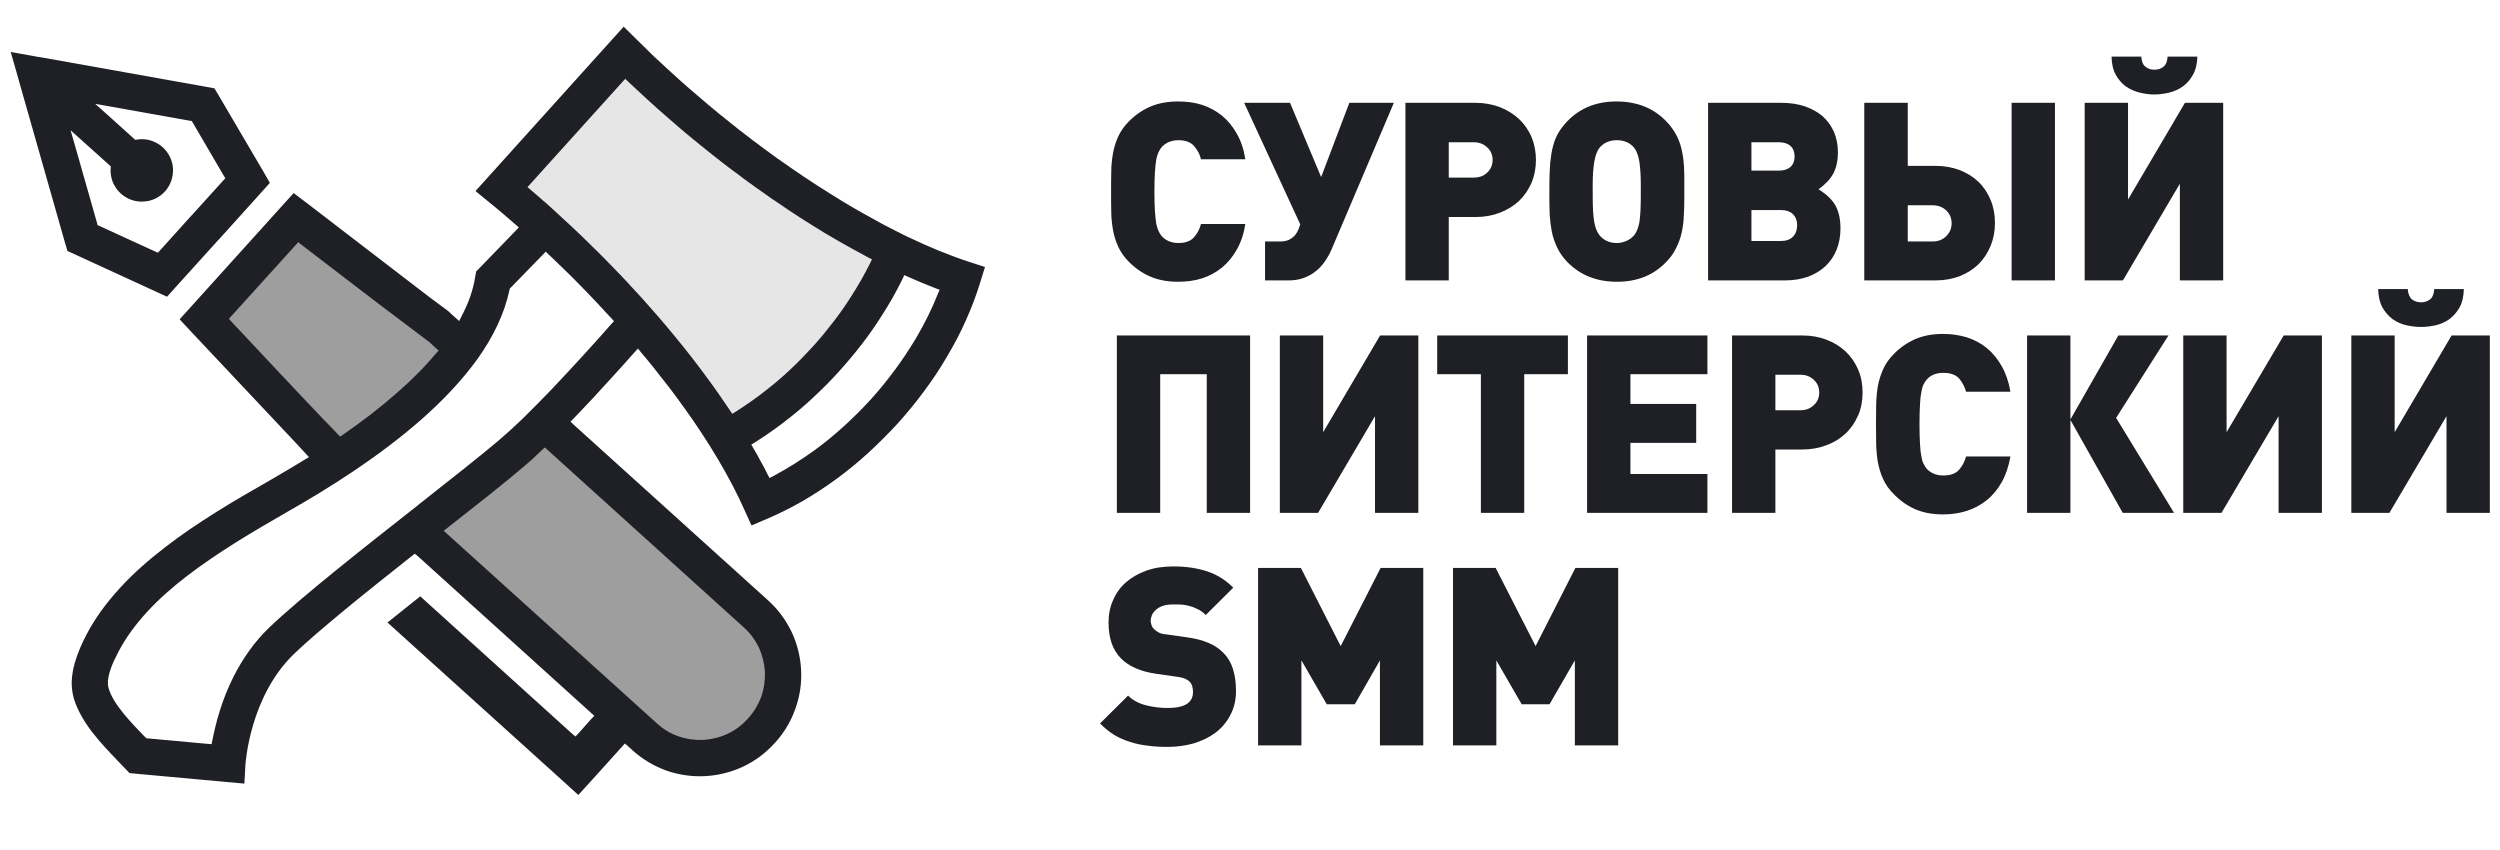
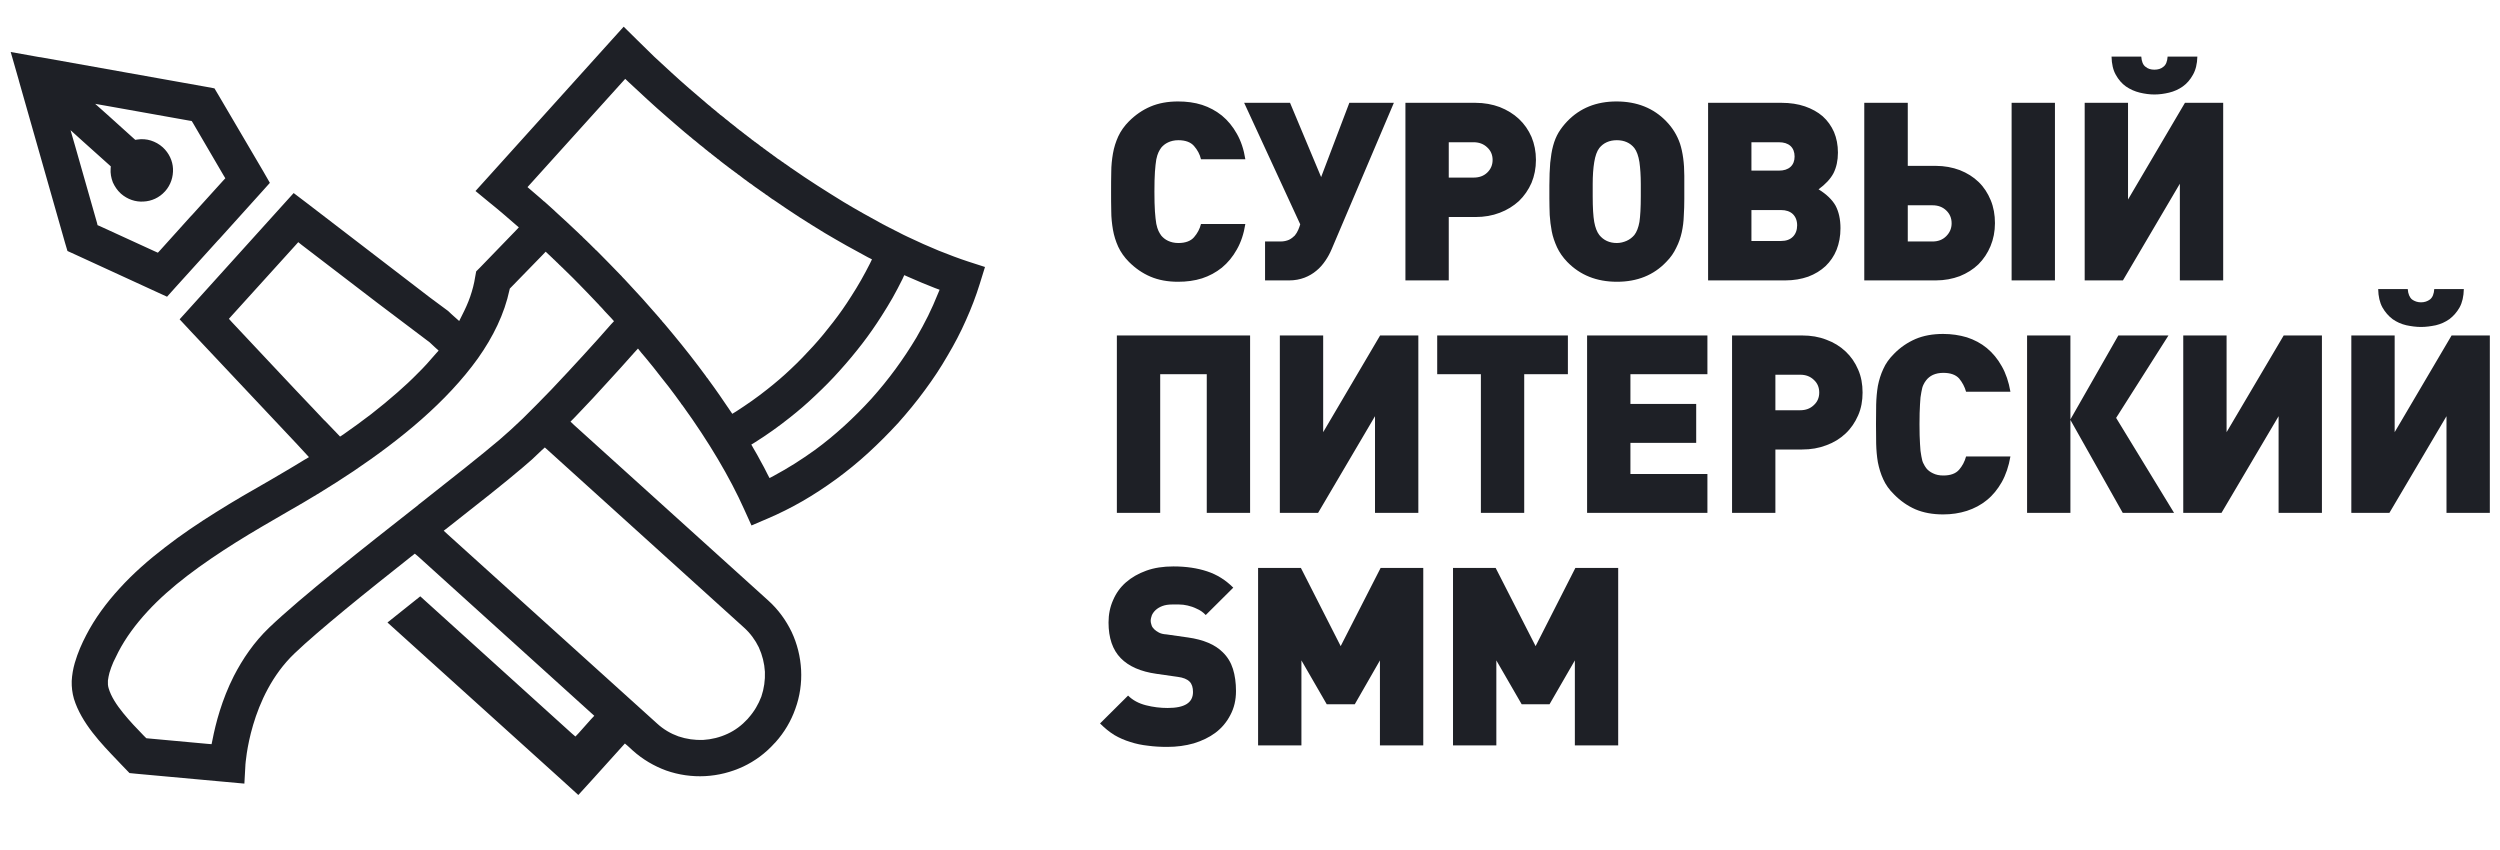
<svg xmlns="http://www.w3.org/2000/svg" width="556" height="189" viewBox="0 0 556 189" fill="none">
-   <path fill-rule="evenodd" clip-rule="evenodd" d="M110.967 41.046L138.368 67.692L160.516 96.605L184.554 79.332L197.707 55.295L165.43 35.414L138.746 13.229C138.746 13.229 110.589 41.764 110.967 41.046Z" fill="#E6E6E6" />
-   <path fill-rule="evenodd" clip-rule="evenodd" d="M94.035 118.337L123.024 95.47L163.729 133.114C163.729 133.114 177.676 147.061 173.518 156.812C169.323 166.601 155.377 172.157 146.457 167.13C137.537 162.141 93.77 118.639 94.035 118.337ZM47.773 72.075L76.195 101.631L103.521 75.401L64.479 49.209C64.479 49.209 48.87 71.508 47.773 72.075Z" fill="#9E9E9E" />
  <path d="M119.206 43.237C118.866 42.973 118.526 42.633 118.148 42.33L117.316 41.612L118.034 40.819L138.33 18.33L139.049 17.537L139.842 18.293C140.523 18.935 141.203 19.578 141.883 20.182C142.526 20.787 143.206 21.43 143.962 22.11C145.398 23.433 146.797 24.68 148.157 25.852C149.518 27.023 150.878 28.233 152.315 29.442L152.693 29.745L152.806 29.858L153.033 30.009L153.297 30.274L153.373 30.311L153.751 30.614L153.789 30.652L154.091 30.916L154.28 31.067L154.771 31.445L154.809 31.483L155.263 31.861L155.527 32.088L155.754 32.277L155.867 32.352L156.586 32.919L156.737 33.071L156.926 33.222L157.228 33.449L157.304 33.486V33.524L157.644 33.789L157.719 33.864L158.022 34.053L158.211 34.242L158.362 34.356L158.702 34.62L159.08 34.923L159.193 34.998L159.42 35.187L159.685 35.414L159.798 35.452L160.138 35.754L160.176 35.792L161.159 36.548H161.197V36.586L161.575 36.85L161.65 36.926L161.915 37.115L162.141 37.304L162.633 37.644V37.682L162.973 37.908L163.124 38.022L163.616 38.4H163.653L163.691 38.438L164.031 38.702L164.107 38.778L164.409 38.967L164.598 39.118L164.749 39.231L165.09 39.496L165.581 39.874L165.808 40.025L166.072 40.214L166.148 40.289L166.526 40.554L166.564 40.592L166.866 40.819V40.781L167.055 40.932L167.244 41.045L167.546 41.31H167.584L167.924 41.575L168.038 41.65L168.264 41.801L168.529 41.99L168.642 42.066L169.323 42.557L169.512 42.671L169.701 42.822L170.003 43.011L170.041 43.049L170.381 43.313L170.456 43.351L170.759 43.54L170.986 43.729L171.099 43.804L171.779 44.296L171.93 44.371L172.157 44.523C173.971 45.77 175.861 47.055 177.789 48.302C179.678 49.511 181.568 50.683 183.42 51.817C185.121 52.837 186.746 53.745 188.258 54.614C189.808 55.483 191.395 56.352 193.02 57.222L193.927 57.675L193.474 58.62C192.869 59.83 192.189 61.077 191.508 62.286C190.79 63.534 190.072 64.743 189.278 65.953C188.069 67.88 186.746 69.77 185.31 71.622C183.912 73.436 182.438 75.25 180.85 76.989C179.263 78.727 177.638 80.428 175.937 82.016C174.236 83.641 172.46 85.153 170.683 86.551C169.549 87.458 168.378 88.327 167.206 89.159C166.072 89.953 164.901 90.746 163.729 91.502L162.86 92.031L162.293 91.2C161.537 90.066 160.819 89.008 160.101 87.987C159.269 86.778 158.475 85.682 157.757 84.699L157.719 84.661L157.606 84.51V84.472L157.568 84.434L157.379 84.17L157.341 84.094V84.132L157.153 83.905L157.039 83.754V83.716C155.867 82.129 154.696 80.579 153.486 79.03C152.277 77.48 150.992 75.893 149.707 74.343C149.518 74.116 149.178 73.701 148.762 73.209C148.422 72.793 148.082 72.415 147.817 72.075L147.212 71.395H147.25L146.759 70.866V70.828C145.512 69.392 144.189 67.88 142.828 66.368C141.467 64.894 140.107 63.42 138.746 61.946L138.708 61.908H138.671L138.595 61.795L138.482 61.682L138.444 61.644L138.368 61.568L138.255 61.417L137.915 61.077C137.083 60.245 136.29 59.376 135.458 58.545C134.664 57.713 133.795 56.844 132.926 55.974L132.888 55.937L132.623 55.672L132.548 55.634L132.434 55.521L132.321 55.408L132.208 55.294V55.256L132.17 55.219L132.094 55.181V55.143H132.056L131.867 54.954L131.83 54.916L131.565 54.652L131.49 54.576L131.452 54.538L131.414 54.501L131.376 54.463L131.225 54.312L131.112 54.198L130.998 54.085L130.96 54.047L130.885 53.971H130.847V53.934L130.734 53.858L130.62 53.707L130.507 53.593H130.469V53.556H130.431L130.393 53.518V53.48H130.356L130.318 53.404L130.242 53.367L130.204 53.329L130.129 53.253L130.091 53.215L129.978 53.102L129.94 53.064L129.902 53.026L129.864 52.989H129.827L129.751 52.875L129.6 52.762V52.724L129.26 52.384H129.222L128.995 52.157L128.844 52.006C128.088 51.288 127.219 50.456 126.274 49.587C125.291 48.68 124.384 47.849 123.515 47.055L123.401 46.941L123.288 46.828L121.02 44.787V44.825L120.264 44.145L119.206 43.237ZM166.45 159.685L166.261 159.912C164.976 161.31 163.464 162.444 161.801 163.2C160.101 163.993 158.249 164.447 156.397 164.56C154.545 164.636 152.655 164.371 150.878 163.767C149.178 163.162 147.553 162.217 146.116 160.894L99.628 118.904L98.683 118.034L99.666 117.278C103.219 114.482 106.545 111.874 109.001 109.908C111.798 107.678 114.293 105.638 116.334 103.899C116.976 103.37 117.656 102.765 118.299 102.198C118.941 101.593 119.66 100.913 120.453 100.157L121.171 99.515L121.89 100.157L165.43 139.54C166.866 140.825 167.962 142.337 168.756 143.962C169.549 145.701 170.003 147.515 170.116 149.404C170.192 151.256 169.927 153.146 169.323 154.923C168.68 156.623 167.735 158.249 166.45 159.685ZM170.834 133.53L127.672 94.526L126.878 93.77L127.634 93.014L128.428 92.182C130.696 89.839 132.964 87.382 135.118 85.001C137.159 82.809 139.2 80.504 141.052 78.425L141.883 77.518L142.639 78.463L143.508 79.483C144.718 80.919 145.852 82.356 146.986 83.83C148.157 85.266 149.253 86.702 150.312 88.138L150.463 88.365L150.538 88.441L150.765 88.781L150.954 89.008V89.045L150.992 89.083L151.105 89.234L151.219 89.386L151.445 89.688V89.726L151.672 90.028L151.748 90.104C154.734 94.223 157.379 98.267 159.647 102.085C161.953 105.978 163.918 109.719 165.505 113.272L167.13 116.863L170.759 115.313C173.329 114.217 175.899 112.932 178.469 111.458C180.964 110.022 183.496 108.359 185.99 106.545C188.409 104.768 190.79 102.841 193.096 100.724C195.364 98.645 197.593 96.415 199.748 94.072C201.864 91.691 203.867 89.272 205.682 86.778C207.534 84.283 209.234 81.713 210.708 79.143C212.258 76.535 213.656 73.889 214.828 71.206C216.038 68.523 217.058 65.839 217.89 63.156L219.061 59.376L215.319 58.167C213.241 57.486 211.049 56.655 208.781 55.748C206.551 54.841 204.208 53.782 201.827 52.649L200.882 52.195C200.315 51.893 199.672 51.59 198.954 51.212C198.425 50.948 197.745 50.608 197.027 50.23L196.838 50.116H196.8L196.686 50.041L196.384 49.889L196.308 49.852C194.91 49.096 193.474 48.302 192 47.471C190.488 46.639 189.052 45.77 187.578 44.901C185.726 43.767 183.798 42.557 181.795 41.272C179.867 40.025 177.902 38.74 175.975 37.379L175.672 37.19V37.153L175.483 37.039L175.332 36.926L174.576 36.397H174.538L174.312 36.208L174.085 36.056L173.971 35.981H173.934L173.631 35.716L173.518 35.678L173.291 35.489L173.14 35.414L172.913 35.263L172.686 35.074H172.649L172.573 34.998L172.271 34.771L172.195 34.734L171.893 34.507L171.553 34.242L171.25 34.053V34.016H171.212L170.872 33.751L170.759 33.675L170.532 33.524L170.305 33.335L170.192 33.26L169.89 33.033H169.852L169.814 32.995L169.512 32.73L169.36 32.655L169.171 32.504L169.096 32.466L168.831 32.239L168.491 31.974L168.416 31.937L168.113 31.71L167.924 31.559L167.773 31.483L167.471 31.219H167.433L167.093 30.954L166.979 30.841L166.753 30.689L166.526 30.5L166.412 30.425L166.072 30.16L166.034 30.123L165.732 29.896L165.543 29.782V29.745L165.392 29.631L165.09 29.404L165.052 29.367L164.712 29.102L164.598 29.026L164.334 28.837L164.145 28.649L163.993 28.573L163.653 28.271L163.313 28.006L163.162 27.893H163.2L162.973 27.741L162.708 27.515L162.633 27.477L162.293 27.212V27.174L162.217 27.137L161.953 26.91L161.764 26.759L161.612 26.645L161.31 26.419L161.272 26.381L160.932 26.078L160.819 26.003L160.592 25.814L160.214 25.549L159.874 25.247L159.534 24.982L159.382 24.831L159.193 24.68L158.929 24.453L158.853 24.416L158.513 24.113L158.438 24.075L158.173 23.849L157.984 23.66L157.833 23.546L157.493 23.282C156.094 22.11 154.696 20.901 153.26 19.653C151.899 18.444 150.576 17.31 149.367 16.176C148.082 15.005 146.759 13.795 145.474 12.586C144.189 11.338 142.941 10.129 141.694 8.882L138.708 5.934L135.912 9.033L108.586 39.345L105.751 42.482L108.964 45.127C109.871 45.845 110.816 46.639 111.798 47.471C112.705 48.264 113.65 49.058 114.557 49.852L115.389 50.57L114.633 51.364L106.771 59.489L105.902 60.359L105.675 61.606C105.449 63.08 105.071 64.516 104.579 65.953C104.088 67.389 103.445 68.787 102.727 70.186L102.123 71.395L101.102 70.488L100.346 69.808L99.666 69.165L95.584 66.141L68.296 45.203L65.31 42.935L62.816 45.694L42.444 68.258L39.949 71.017L42.482 73.738L66.066 98.797L67.842 100.724L68.712 101.669L67.615 102.312C66.217 103.181 64.932 103.937 63.723 104.655C62.513 105.373 61.266 106.091 60.056 106.809C56.012 109.115 51.931 111.458 48.038 113.915C44.107 116.371 40.289 118.941 36.737 121.701C33.033 124.535 29.593 127.559 26.608 130.847C23.66 134.06 21.09 137.537 19.162 141.278C18.708 142.186 18.217 143.13 17.801 144.151C17.348 145.209 16.97 146.305 16.63 147.439C16.252 148.762 16.025 150.085 15.949 151.445C15.912 152.768 16.063 154.091 16.441 155.414C17.272 158.097 18.784 160.592 20.56 162.897C22.337 165.203 24.378 167.319 26.154 169.171C26.419 169.436 26.645 169.663 26.834 169.889C27.099 170.154 27.401 170.456 27.741 170.834L28.8 171.93L30.312 172.082L50.192 173.896L54.349 174.274L54.576 170.192V170.154V170.116C54.614 169.889 55.483 154.885 65.499 145.323C68.258 142.677 72.264 139.275 76.838 135.496C81.335 131.792 86.475 127.71 91.578 123.666L92.258 123.137L92.938 123.704L131.376 158.475L132.17 159.193L131.452 159.949L128.693 163.049L127.975 163.804L127.181 163.124L93.468 132.623L86.173 138.444L125.216 173.707L128.617 176.806L131.716 173.404L138.293 166.11L138.973 165.354L139.767 166.034L140.712 166.904C142.941 168.907 145.474 170.381 148.157 171.364C150.954 172.346 153.902 172.762 156.812 172.611C159.723 172.46 162.595 171.741 165.278 170.494C167.849 169.285 170.23 167.546 172.233 165.316L172.46 165.089C174.463 162.86 175.937 160.327 176.882 157.644C177.902 154.847 178.318 151.899 178.167 148.989C178.016 146.078 177.297 143.168 176.05 140.523C174.803 137.952 173.102 135.571 170.834 133.53ZM95.66 76.233L96.793 77.291L97.549 77.971L96.869 78.727C95.622 80.201 94.299 81.675 92.863 83.074C91.464 84.51 89.953 85.908 88.441 87.231C86.551 88.894 84.586 90.519 82.545 92.107C80.504 93.656 78.463 95.168 76.384 96.605L75.628 97.096L75.023 96.453L72.189 93.505H72.151L70.375 91.615C64.025 84.963 57.864 78.311 51.553 71.622L50.91 70.904L51.553 70.186L65.688 54.576L66.331 53.858L67.086 54.463L83.868 67.313L95.584 76.157L95.622 76.195L95.66 76.233ZM33.562 31.256C32.617 30.954 31.559 30.878 30.576 31.03L30.085 31.105L29.707 30.765L23.924 25.549L21.165 23.093L24.794 23.735L42.142 26.834L42.633 26.91L42.897 27.326L49.7 38.967L50.116 39.647L49.587 40.214L42.746 47.773L42.482 48.038L35.641 55.634L35.112 56.201L34.431 55.899L22.148 50.267L21.694 50.078L21.581 49.587L16.705 32.466L15.685 28.951L18.406 31.408L24.264 36.661L24.642 37.001L24.605 37.493C24.529 38.551 24.718 39.571 25.096 40.554C25.512 41.461 26.078 42.33 26.872 43.049L26.91 43.086C28.346 44.334 30.123 44.938 31.899 44.825C33.675 44.749 35.414 43.993 36.699 42.557L36.737 42.519C37.984 41.121 38.551 39.307 38.475 37.53C38.4 35.792 37.606 34.053 36.208 32.768C35.414 32.05 34.507 31.559 33.562 31.256ZM45.883 19.313L9.071 12.737L8.73 12.699L2.381 11.565L4.157 17.764L4.233 18.066L14.475 54.047L15.005 55.823L16.668 56.579L34.431 64.743L37.153 65.99L39.118 63.798L48.491 53.442L48.718 53.215L58.053 42.86L60.019 40.667L58.545 38.097L48.642 21.241L47.697 19.653L45.883 19.313ZM113.575 63.987L120.642 56.73L121.36 55.974L122.116 56.693L122.419 56.957L122.456 56.995V57.033L122.608 57.146L122.645 57.184L122.683 57.222L122.721 57.26L122.759 57.297L122.797 57.335L122.834 57.373L122.872 57.411L122.948 57.449V57.486H122.986V57.524L123.023 57.562L123.061 57.6L123.099 57.638L123.137 57.675H123.175L123.212 57.713L123.25 57.751L123.288 57.789L123.326 57.827V57.864L123.401 57.902L123.439 57.94L123.477 57.978L123.553 58.053L123.59 58.091L123.628 58.129L123.666 58.167L123.704 58.205L123.741 58.242L123.779 58.28L123.855 58.356L123.893 58.393L123.93 58.431H123.968L124.006 58.469L124.119 58.62L124.157 58.658H124.195V58.696H124.233L124.422 58.923H124.46V58.96H124.497V58.998H124.535L124.573 59.036L124.649 59.111L124.686 59.149L124.875 59.338L124.913 59.376L125.253 59.678V59.716L125.367 59.792V59.83L125.48 59.905L125.556 59.981V60.019L125.593 60.056L125.707 60.132L125.82 60.245L125.858 60.283L125.896 60.321V60.359H125.934L125.971 60.397C126.992 61.379 128.012 62.4 128.995 63.42C130.053 64.516 131.112 65.575 132.094 66.633L132.775 67.351L132.85 67.427L132.888 67.464L132.964 67.54V67.578L133.039 67.615L133.077 67.653L133.153 67.729L133.19 67.805C133.682 68.296 134.135 68.787 134.551 69.278C135.231 69.997 135.647 70.45 135.912 70.715L136.554 71.433L135.912 72.113C134.06 74.23 131.905 76.649 129.713 79.03C127.483 81.449 125.102 84.056 122.608 86.664C120.416 88.932 118.261 91.124 116.258 93.09C114.406 94.866 112.667 96.453 111.118 97.776C107.112 101.178 100.649 106.28 93.543 111.874L93.09 112.214L93.052 112.252H93.09C80.957 121.776 67.086 132.699 59.905 139.54C56.466 142.828 53.934 146.608 52.006 150.349C49.323 155.641 47.962 160.894 47.244 164.598L47.055 165.505L46.11 165.43L32.919 164.22L32.541 164.182L32.277 163.918L31.899 163.54C30.463 162.066 28.838 160.365 27.401 158.589C25.927 156.775 24.68 154.885 24.151 153.033C24 152.541 23.962 151.975 24 151.37C24.075 150.803 24.189 150.198 24.34 149.631C24.567 148.838 24.869 148.044 25.209 147.25C25.587 146.456 25.965 145.701 26.305 145.02C27.968 141.808 30.198 138.822 32.806 135.987C35.376 133.19 38.4 130.545 41.65 128.05C45.052 125.442 48.718 122.986 52.497 120.604C56.239 118.261 60.17 115.993 64.025 113.764C68.485 111.231 73.512 108.208 78.652 104.768C83.754 101.329 88.97 97.474 93.77 93.241C98.532 89.045 102.841 84.51 106.28 79.71C109.682 74.91 112.176 69.808 113.31 64.478L113.386 64.176L113.575 63.987ZM169.171 102.576C168.68 101.631 168.151 100.686 167.584 99.742L167.093 98.872L167.962 98.343C169.285 97.511 170.57 96.642 171.855 95.735C173.14 94.828 174.425 93.845 175.672 92.863C177.638 91.313 179.527 89.688 181.379 87.912C183.231 86.173 185.045 84.359 186.784 82.393C188.56 80.428 190.186 78.463 191.735 76.46C193.285 74.456 194.721 72.378 196.044 70.299C196.913 68.938 197.745 67.578 198.501 66.255C199.256 64.894 200.012 63.496 200.693 62.097L201.108 61.19L202.053 61.606C202.998 62.022 204.019 62.438 205.039 62.891C206.097 63.307 207.08 63.723 207.949 64.063L208.97 64.441L208.554 65.423C207.912 67.049 207.193 68.636 206.4 70.261C205.606 71.849 204.737 73.474 203.792 75.099C202.393 77.442 200.844 79.786 199.181 82.053C197.518 84.321 195.741 86.513 193.814 88.668C191.849 90.822 189.808 92.863 187.729 94.752C185.612 96.68 183.458 98.456 181.228 100.082C179.754 101.14 178.242 102.16 176.693 103.143C175.143 104.126 173.593 104.995 172.082 105.827L171.137 106.318L170.645 105.373C170.192 104.428 169.701 103.521 169.171 102.576Z" fill="#1E2026" />
  <path fill-rule="evenodd" clip-rule="evenodd" d="M276.963 49.814C276.623 52.006 275.981 53.896 275.074 55.484C274.167 57.109 273.07 58.432 271.748 59.528C270.425 60.586 268.951 61.38 267.326 61.909C265.663 62.438 263.886 62.665 261.996 62.665C259.691 62.665 257.65 62.287 255.874 61.531C254.097 60.775 252.51 59.679 251.074 58.243C250.053 57.222 249.259 56.088 248.693 54.879C248.163 53.707 247.748 52.422 247.521 51.099C247.294 49.776 247.143 48.378 247.143 46.98C247.105 45.543 247.105 44.107 247.105 42.633C247.105 41.121 247.105 39.685 247.143 38.249C247.143 36.85 247.294 35.452 247.521 34.129C247.748 32.806 248.163 31.521 248.693 30.35C249.259 29.14 250.053 28.006 251.074 26.986C252.51 25.55 254.097 24.454 255.874 23.698C257.65 22.942 259.691 22.564 261.996 22.564C263.886 22.564 265.663 22.791 267.326 23.32C268.951 23.849 270.425 24.643 271.748 25.701C273.07 26.797 274.167 28.12 275.074 29.745C275.981 31.332 276.623 33.222 276.963 35.414H267.099C266.834 34.28 266.305 33.336 265.549 32.466C264.831 31.635 263.659 31.181 262.072 31.181C261.165 31.181 260.409 31.37 259.767 31.673C259.124 31.975 258.633 32.391 258.255 32.844C258.028 33.147 257.839 33.487 257.65 33.865C257.461 34.243 257.31 34.772 257.159 35.452C257.045 36.17 256.932 37.077 256.856 38.211C256.781 39.345 256.743 40.819 256.743 42.633C256.743 44.41 256.781 45.884 256.856 47.017C256.932 48.151 257.045 49.058 257.159 49.776C257.31 50.457 257.461 50.986 257.65 51.364C257.839 51.742 258.028 52.082 258.255 52.384C258.633 52.838 259.124 53.254 259.767 53.556C260.409 53.858 261.165 54.047 262.072 54.047C263.659 54.047 264.831 53.594 265.549 52.762C266.305 51.893 266.834 50.91 267.099 49.814H276.963ZM296.163 55.408C295.785 56.315 295.332 57.147 294.765 57.978C294.198 58.81 293.556 59.566 292.762 60.208C292.006 60.85 291.099 61.38 290.116 61.758C289.096 62.136 288 62.362 286.715 62.362H281.348V53.707H284.787C285.543 53.707 286.148 53.556 286.677 53.329C287.206 53.065 287.622 52.724 287.962 52.384C288.264 52.006 288.529 51.591 288.718 51.137C288.907 50.721 289.058 50.268 289.171 49.89L276.699 22.866H286.904L293.82 39.383L300.094 22.866H309.996L296.163 55.408ZM341.593 35.566C341.593 37.417 341.253 39.118 340.611 40.668C339.93 42.217 338.985 43.578 337.814 44.712C336.604 45.808 335.168 46.715 333.543 47.32C331.88 47.962 330.104 48.265 328.138 48.265H322.204V62.362H312.567V22.866H328.138C330.104 22.866 331.918 23.206 333.543 23.811C335.168 24.454 336.604 25.323 337.814 26.457C339.023 27.591 339.93 28.913 340.611 30.463C341.253 32.013 341.593 33.714 341.593 35.566ZM331.956 35.566C331.956 34.432 331.54 33.487 330.746 32.769C329.952 32.013 328.932 31.635 327.722 31.635H322.204V39.496H327.722C328.932 39.496 329.952 39.156 330.746 38.4C331.54 37.644 331.956 36.699 331.956 35.566ZM374.589 44.221C374.589 45.506 374.551 46.791 374.475 48C374.437 49.247 374.286 50.457 374.022 51.666C373.757 52.838 373.379 53.972 372.812 55.068C372.283 56.202 371.565 57.26 370.582 58.243C367.785 61.191 364.119 62.665 359.622 62.665C355.086 62.665 351.42 61.191 348.548 58.243C347.565 57.222 346.809 56.126 346.28 54.992C345.751 53.821 345.335 52.649 345.108 51.44C344.882 50.268 344.73 49.021 344.655 47.811C344.617 46.564 344.579 45.317 344.579 44.107V41.235C344.579 39.307 344.655 37.644 344.768 36.208C344.919 34.772 345.108 33.525 345.411 32.428C345.713 31.295 346.129 30.312 346.62 29.48C347.149 28.611 347.792 27.78 348.548 26.986C351.382 24.038 355.011 22.564 359.508 22.564C364.044 22.564 367.748 24.038 370.582 26.986C371.981 28.422 373.001 30.085 373.644 31.975C374.248 33.865 374.589 36.246 374.589 39.118V44.221ZM364.913 40.932C364.913 39.08 364.8 37.417 364.611 36.057C364.384 34.658 364.006 33.6 363.477 32.92C362.57 31.786 361.247 31.181 359.584 31.181C357.921 31.181 356.598 31.786 355.691 32.92C355.162 33.6 354.784 34.658 354.557 36.057C354.33 37.417 354.217 39.08 354.217 40.932V43.654C354.217 46.186 354.33 48.076 354.557 49.361C354.784 50.608 355.162 51.591 355.691 52.271C356.636 53.443 357.959 54.047 359.584 54.047C360.34 54.047 361.096 53.858 361.776 53.556C362.456 53.254 363.023 52.8 363.477 52.271C364.006 51.591 364.384 50.608 364.611 49.361C364.8 48.076 364.913 46.186 364.913 43.654V40.932ZM409.322 50.759C409.322 52.535 409.02 54.123 408.453 55.559C407.886 56.958 407.055 58.167 405.996 59.188C404.938 60.17 403.653 60.964 402.141 61.531C400.63 62.06 398.929 62.362 397.039 62.362H379.88V22.866H396.207C398.135 22.866 399.874 23.131 401.423 23.66C402.935 24.189 404.258 24.907 405.354 25.852C406.45 26.835 407.282 28.006 407.886 29.367C408.453 30.728 408.756 32.239 408.756 33.94C408.756 35.717 408.415 37.228 407.773 38.514C407.093 39.798 405.996 40.97 404.447 42.104C406.223 43.2 407.47 44.41 408.226 45.732C408.944 47.093 409.322 48.756 409.322 50.759ZM399.118 34.81C399.118 33.827 398.815 33.033 398.211 32.466C397.568 31.899 396.737 31.635 395.603 31.635H389.518V37.947H395.603C396.737 37.947 397.568 37.682 398.211 37.115C398.815 36.548 399.118 35.792 399.118 34.81ZM399.685 50.117C399.685 49.058 399.344 48.227 398.74 47.622C398.097 47.017 397.228 46.715 396.094 46.715H389.518V53.594H396.094C397.228 53.594 398.097 53.291 398.74 52.649C399.344 52.044 399.685 51.175 399.685 50.117ZM447.382 62.362V22.866H457.02V62.362H447.382ZM443.678 49.625C443.678 51.477 443.338 53.178 442.696 54.728C442.053 56.277 441.146 57.638 440.012 58.772C438.841 59.906 437.442 60.775 435.855 61.417C434.23 62.022 432.453 62.362 430.526 62.362H414.614V22.866H424.289V36.888H430.488C432.453 36.888 434.23 37.228 435.855 37.833C437.48 38.476 438.878 39.345 440.05 40.479C441.222 41.613 442.091 42.973 442.733 44.523C443.376 46.073 443.678 47.773 443.678 49.625ZM434.041 49.663C434.041 48.491 433.625 47.547 432.831 46.791C432.037 46.035 431.017 45.657 429.807 45.657H424.289V53.707H429.807C431.017 53.707 432.037 53.329 432.831 52.535C433.625 51.742 434.041 50.797 434.041 49.663ZM488.693 12.586C488.655 14.211 488.315 15.572 487.71 16.63C487.105 17.726 486.349 18.595 485.442 19.238C484.535 19.88 483.515 20.334 482.419 20.599C481.322 20.863 480.226 21.014 479.13 21.014C478.072 21.014 476.976 20.863 475.88 20.599C474.784 20.334 473.763 19.88 472.819 19.238C471.911 18.595 471.156 17.726 470.551 16.63C469.946 15.572 469.644 14.211 469.606 12.586H476.22C476.296 13.682 476.598 14.438 477.165 14.854C477.694 15.307 478.374 15.496 479.13 15.496C479.924 15.496 480.604 15.307 481.133 14.854C481.7 14.438 482.003 13.682 482.078 12.586H488.693ZM484.8 62.362V40.857L472.138 62.362H463.634V22.866H473.272V44.372L485.933 22.866H494.437V62.362H484.8ZM268.384 114.066V83.225H258.028V114.066H248.39V74.608H278.022V114.066H268.384ZM305.801 114.066V92.561L293.14 114.066H284.636V74.608H294.274V96.114L306.935 74.608H315.439V114.066H305.801ZM338.985 83.225V114.066H329.348V83.225H319.634V74.608H348.699V83.225H338.985ZM352.97 114.066V74.608H379.729V83.225H362.607V89.84H377.234V98.495H362.607V105.411H379.729V114.066H352.97ZM414.236 87.307C414.236 89.121 413.933 90.822 413.253 92.372C412.573 93.921 411.666 95.282 410.456 96.416C409.247 97.55 407.848 98.419 406.185 99.024C404.522 99.666 402.746 99.969 400.781 99.969H394.847V114.066H385.209V74.608H400.819C402.746 74.608 404.56 74.91 406.185 75.553C407.848 76.158 409.247 77.027 410.456 78.161C411.666 79.295 412.573 80.617 413.253 82.205C413.933 83.754 414.236 85.455 414.236 87.307ZM404.598 87.307C404.598 86.173 404.22 85.228 403.389 84.473C402.595 83.717 401.612 83.339 400.365 83.339H394.847V91.238H400.365C401.612 91.238 402.595 90.86 403.389 90.104C404.22 89.348 404.598 88.403 404.598 87.307ZM447.118 101.518C446.74 103.71 446.097 105.6 445.19 107.225C444.283 108.813 443.187 110.173 441.864 111.232C440.579 112.29 439.067 113.084 437.442 113.613C435.779 114.142 434.041 114.406 432.151 114.406C429.807 114.406 427.767 114.028 425.99 113.273C424.252 112.517 422.626 111.383 421.228 109.947C420.17 108.926 419.376 107.792 418.847 106.621C418.28 105.411 417.902 104.126 417.637 102.803C417.411 101.48 417.297 100.12 417.259 98.684C417.259 97.247 417.222 95.811 417.222 94.337C417.222 92.863 417.259 91.389 417.259 89.991C417.297 88.554 417.411 87.194 417.637 85.833C417.902 84.51 418.28 83.263 418.847 82.054C419.376 80.844 420.17 79.748 421.228 78.69C422.626 77.254 424.252 76.158 425.99 75.402C427.767 74.646 429.807 74.268 432.151 74.268C434.041 74.268 435.779 74.532 437.442 75.024C439.067 75.553 440.579 76.347 441.864 77.405C443.187 78.501 444.283 79.824 445.19 81.449C446.097 83.036 446.74 84.926 447.118 87.118H437.253C436.951 86.022 436.422 85.04 435.704 84.17C434.948 83.339 433.776 82.923 432.189 82.923C431.319 82.923 430.563 83.074 429.883 83.376C429.241 83.679 428.749 84.095 428.371 84.586C428.144 84.85 427.956 85.191 427.767 85.569C427.578 85.947 427.426 86.476 427.313 87.194C427.162 87.874 427.048 88.781 427.011 89.915C426.935 91.049 426.897 92.523 426.897 94.337C426.897 96.151 426.935 97.625 427.011 98.721C427.048 99.855 427.162 100.762 427.313 101.48C427.426 102.199 427.578 102.728 427.767 103.068C427.956 103.446 428.144 103.786 428.371 104.088C428.749 104.58 429.241 104.958 429.883 105.26C430.563 105.6 431.319 105.751 432.189 105.751C433.776 105.751 434.948 105.336 435.704 104.466C436.422 103.635 436.951 102.652 437.253 101.518H447.118ZM450.822 114.066V74.608H460.459V93.279L471.118 74.608H482.267L470.626 92.939L483.515 114.066H472.1L460.459 93.392V114.066H450.822ZM506.759 114.066V92.561L494.059 114.066H485.556V74.608H495.193V96.114L507.893 74.608H516.396V114.066H506.759ZM547.956 64.29C547.918 65.915 547.615 67.276 547.011 68.372C546.406 69.43 545.65 70.299 544.743 70.98C543.836 71.622 542.815 72.076 541.719 72.34C540.585 72.567 539.527 72.718 538.431 72.718C537.373 72.718 536.277 72.567 535.181 72.34C534.047 72.076 533.026 71.622 532.119 70.98C531.212 70.299 530.456 69.43 529.852 68.372C529.247 67.276 528.944 65.915 528.907 64.29H535.483C535.559 65.386 535.899 66.142 536.428 66.595C536.995 67.011 537.675 67.238 538.431 67.238C539.225 67.238 539.867 67.011 540.434 66.595C541.001 66.142 541.304 65.386 541.379 64.29H547.956ZM544.1 114.066V92.561L531.401 114.066H522.935V74.608H532.573V96.114L545.234 74.608H553.738V114.066H544.1ZM274.885 153.676C274.885 155.679 274.469 157.455 273.637 159.005C272.844 160.554 271.748 161.877 270.349 162.936C268.989 163.956 267.363 164.75 265.511 165.317C263.659 165.846 261.694 166.11 259.615 166.11C258.104 166.11 256.667 166.035 255.307 165.846C253.946 165.695 252.623 165.43 251.376 165.014C250.129 164.636 248.919 164.107 247.823 163.465C246.727 162.784 245.669 161.915 244.648 160.895L250.885 154.696C251.905 155.717 253.228 156.435 254.853 156.851C256.478 157.266 258.104 157.455 259.691 157.455C263.47 157.455 265.322 156.284 265.322 153.902C265.322 152.92 265.096 152.126 264.567 151.597C264 151.03 263.13 150.69 261.959 150.539L257.196 149.858C253.682 149.367 251.036 148.195 249.259 146.381C247.445 144.529 246.538 141.884 246.538 138.444C246.538 136.63 246.878 134.967 247.559 133.455C248.201 131.943 249.146 130.621 250.393 129.525C251.641 128.428 253.152 127.559 254.929 126.917C256.705 126.274 258.708 125.972 260.976 125.972C263.811 125.972 266.305 126.35 268.459 127.068C270.652 127.786 272.579 128.995 274.28 130.696L268.157 136.781C267.552 136.139 266.872 135.685 266.154 135.383C265.474 135.043 264.793 134.816 264.113 134.665C263.47 134.513 262.828 134.438 262.223 134.438C261.656 134.438 261.127 134.438 260.674 134.438C259.842 134.438 259.124 134.551 258.519 134.778C257.915 135.005 257.423 135.307 257.045 135.647C256.667 135.988 256.365 136.403 256.176 136.819C256.025 137.235 255.911 137.688 255.911 138.104C255.911 138.369 255.987 138.671 256.1 139.011C256.176 139.351 256.403 139.654 256.705 139.956C256.97 140.221 257.31 140.447 257.726 140.674C258.141 140.901 258.708 141.052 259.426 141.09L264.189 141.77C267.666 142.262 270.236 143.358 271.937 145.058C272.995 146.079 273.751 147.326 274.204 148.762C274.658 150.199 274.885 151.862 274.885 153.676ZM306.897 165.77V146.873L301.304 156.624H295.067L289.436 146.873V165.77H279.798V126.312H289.322L298.167 143.698L307.048 126.312H316.535V165.77H306.897ZM350.248 165.77V146.873L344.617 156.624H338.419L332.787 146.873V165.77H323.149V126.312H332.636L341.518 143.698L350.362 126.312H359.886V165.77H350.248Z" fill="#1E2026" />
</svg>